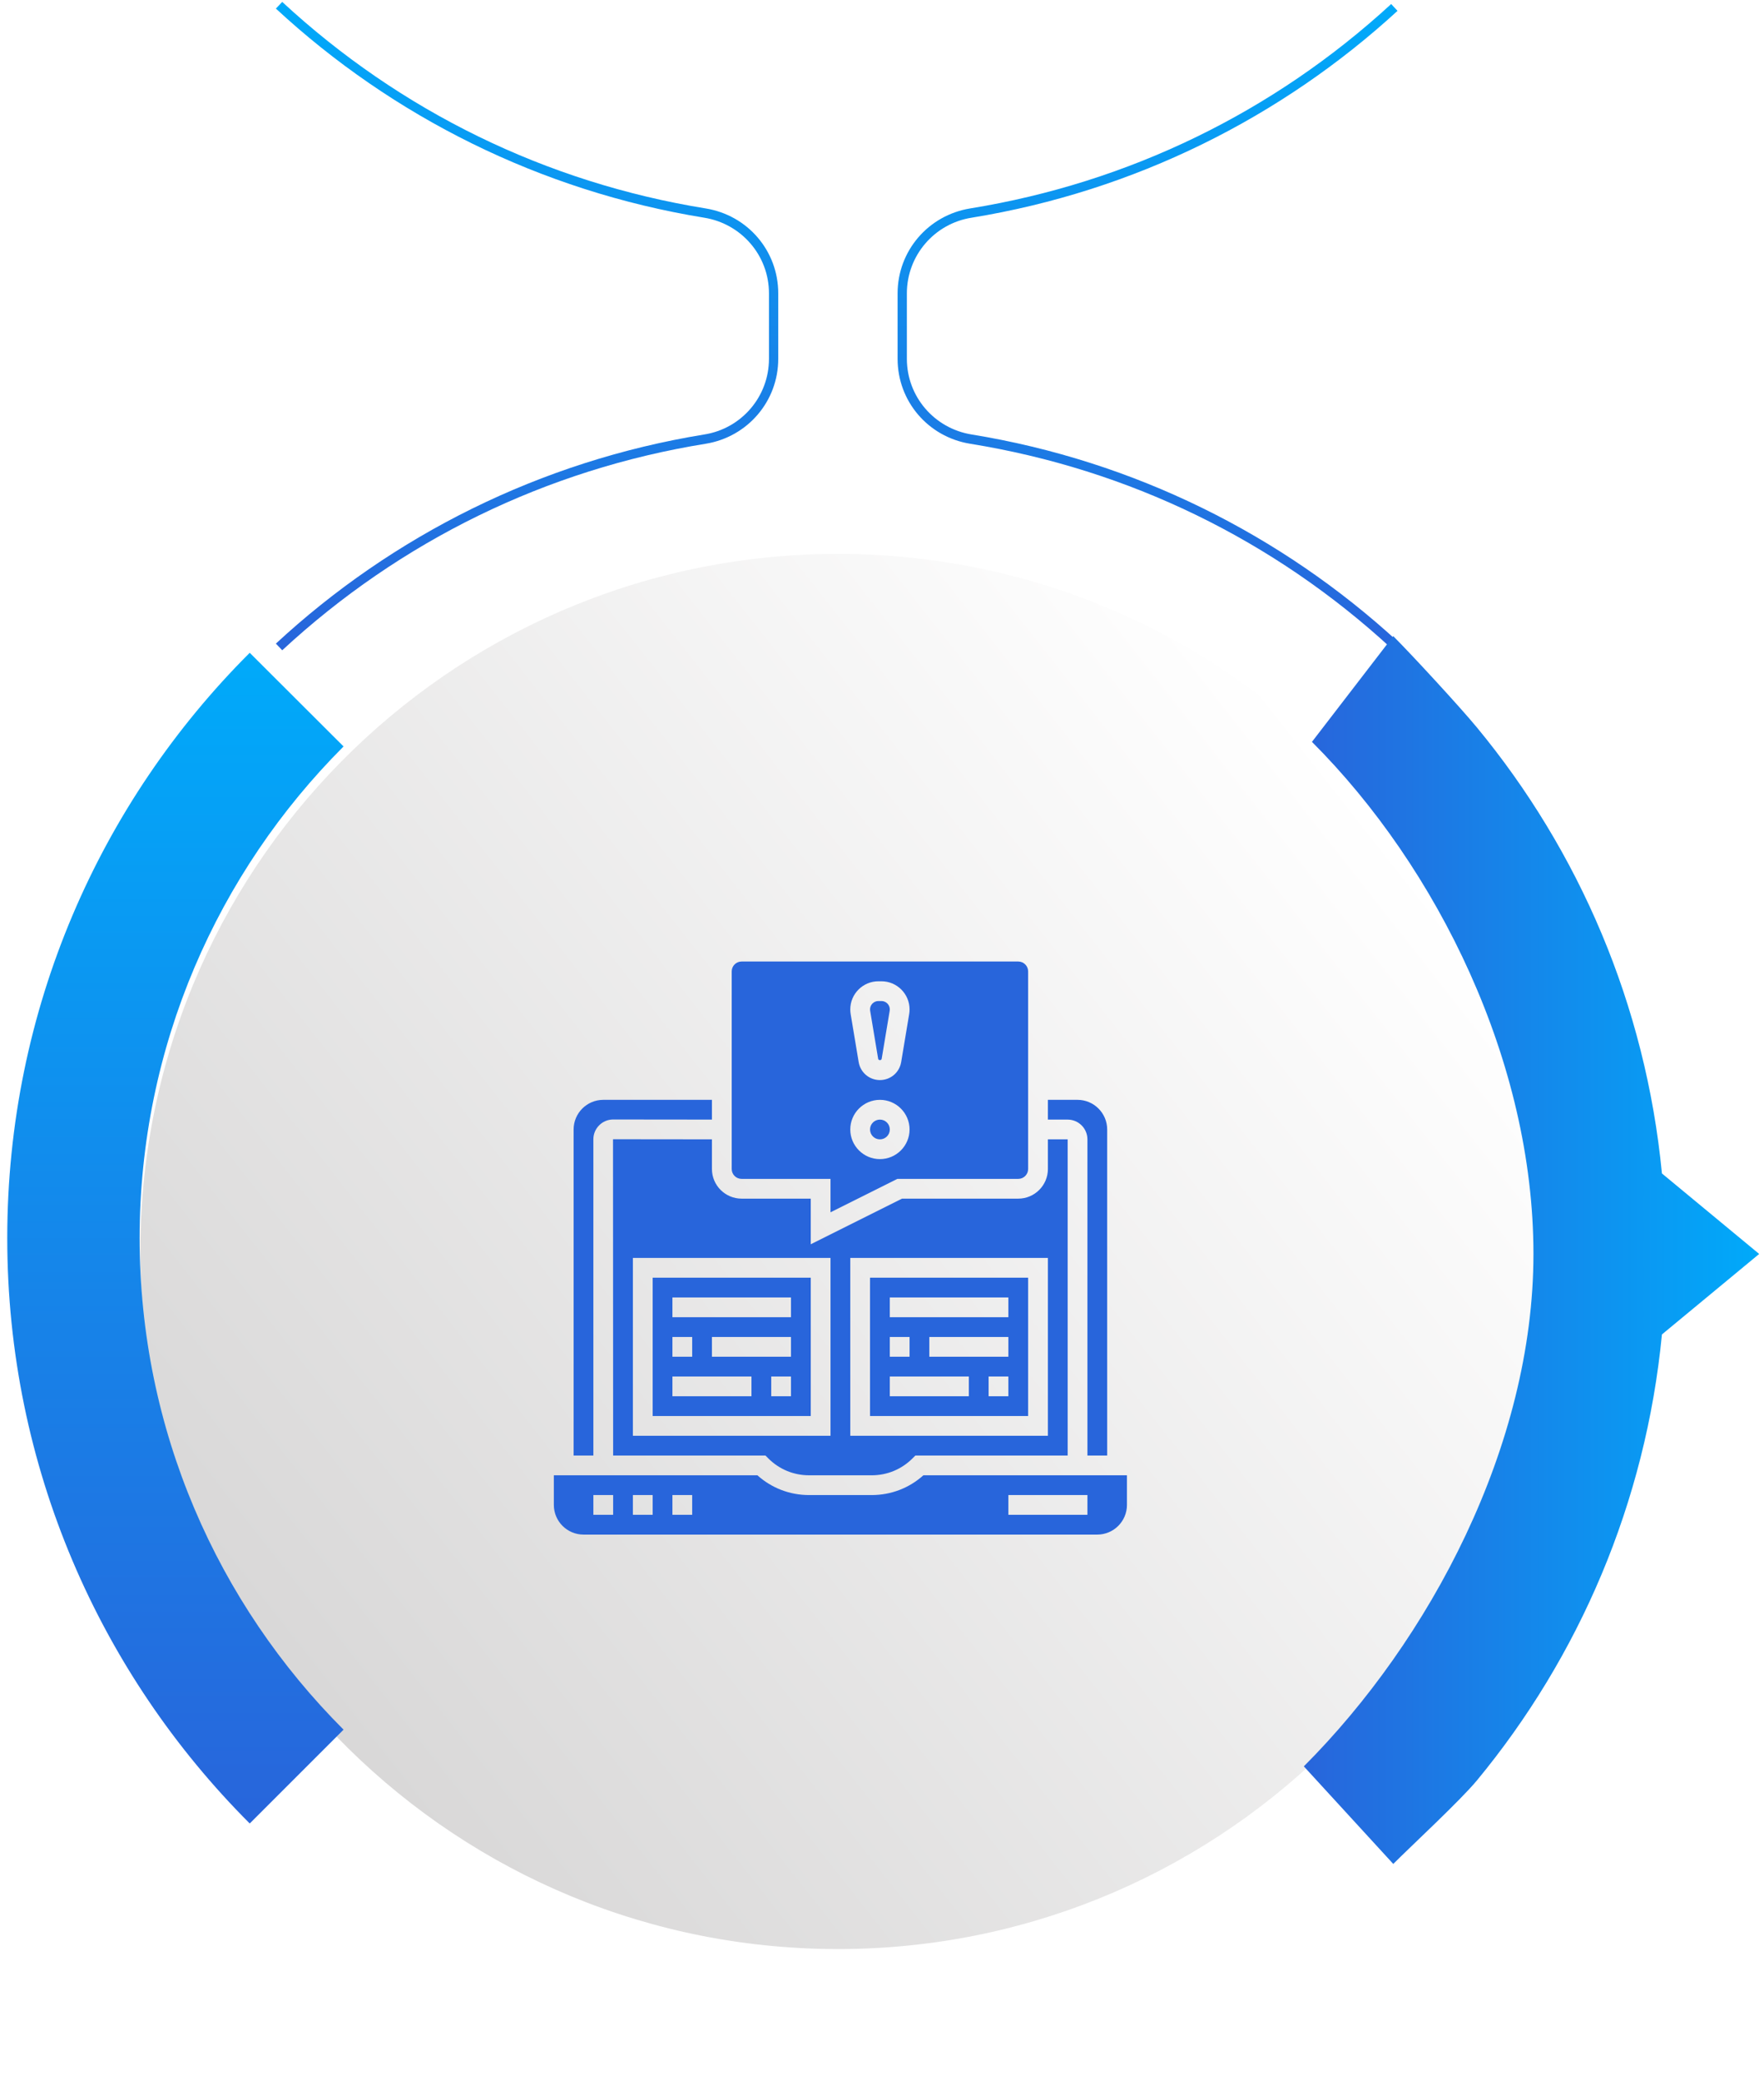
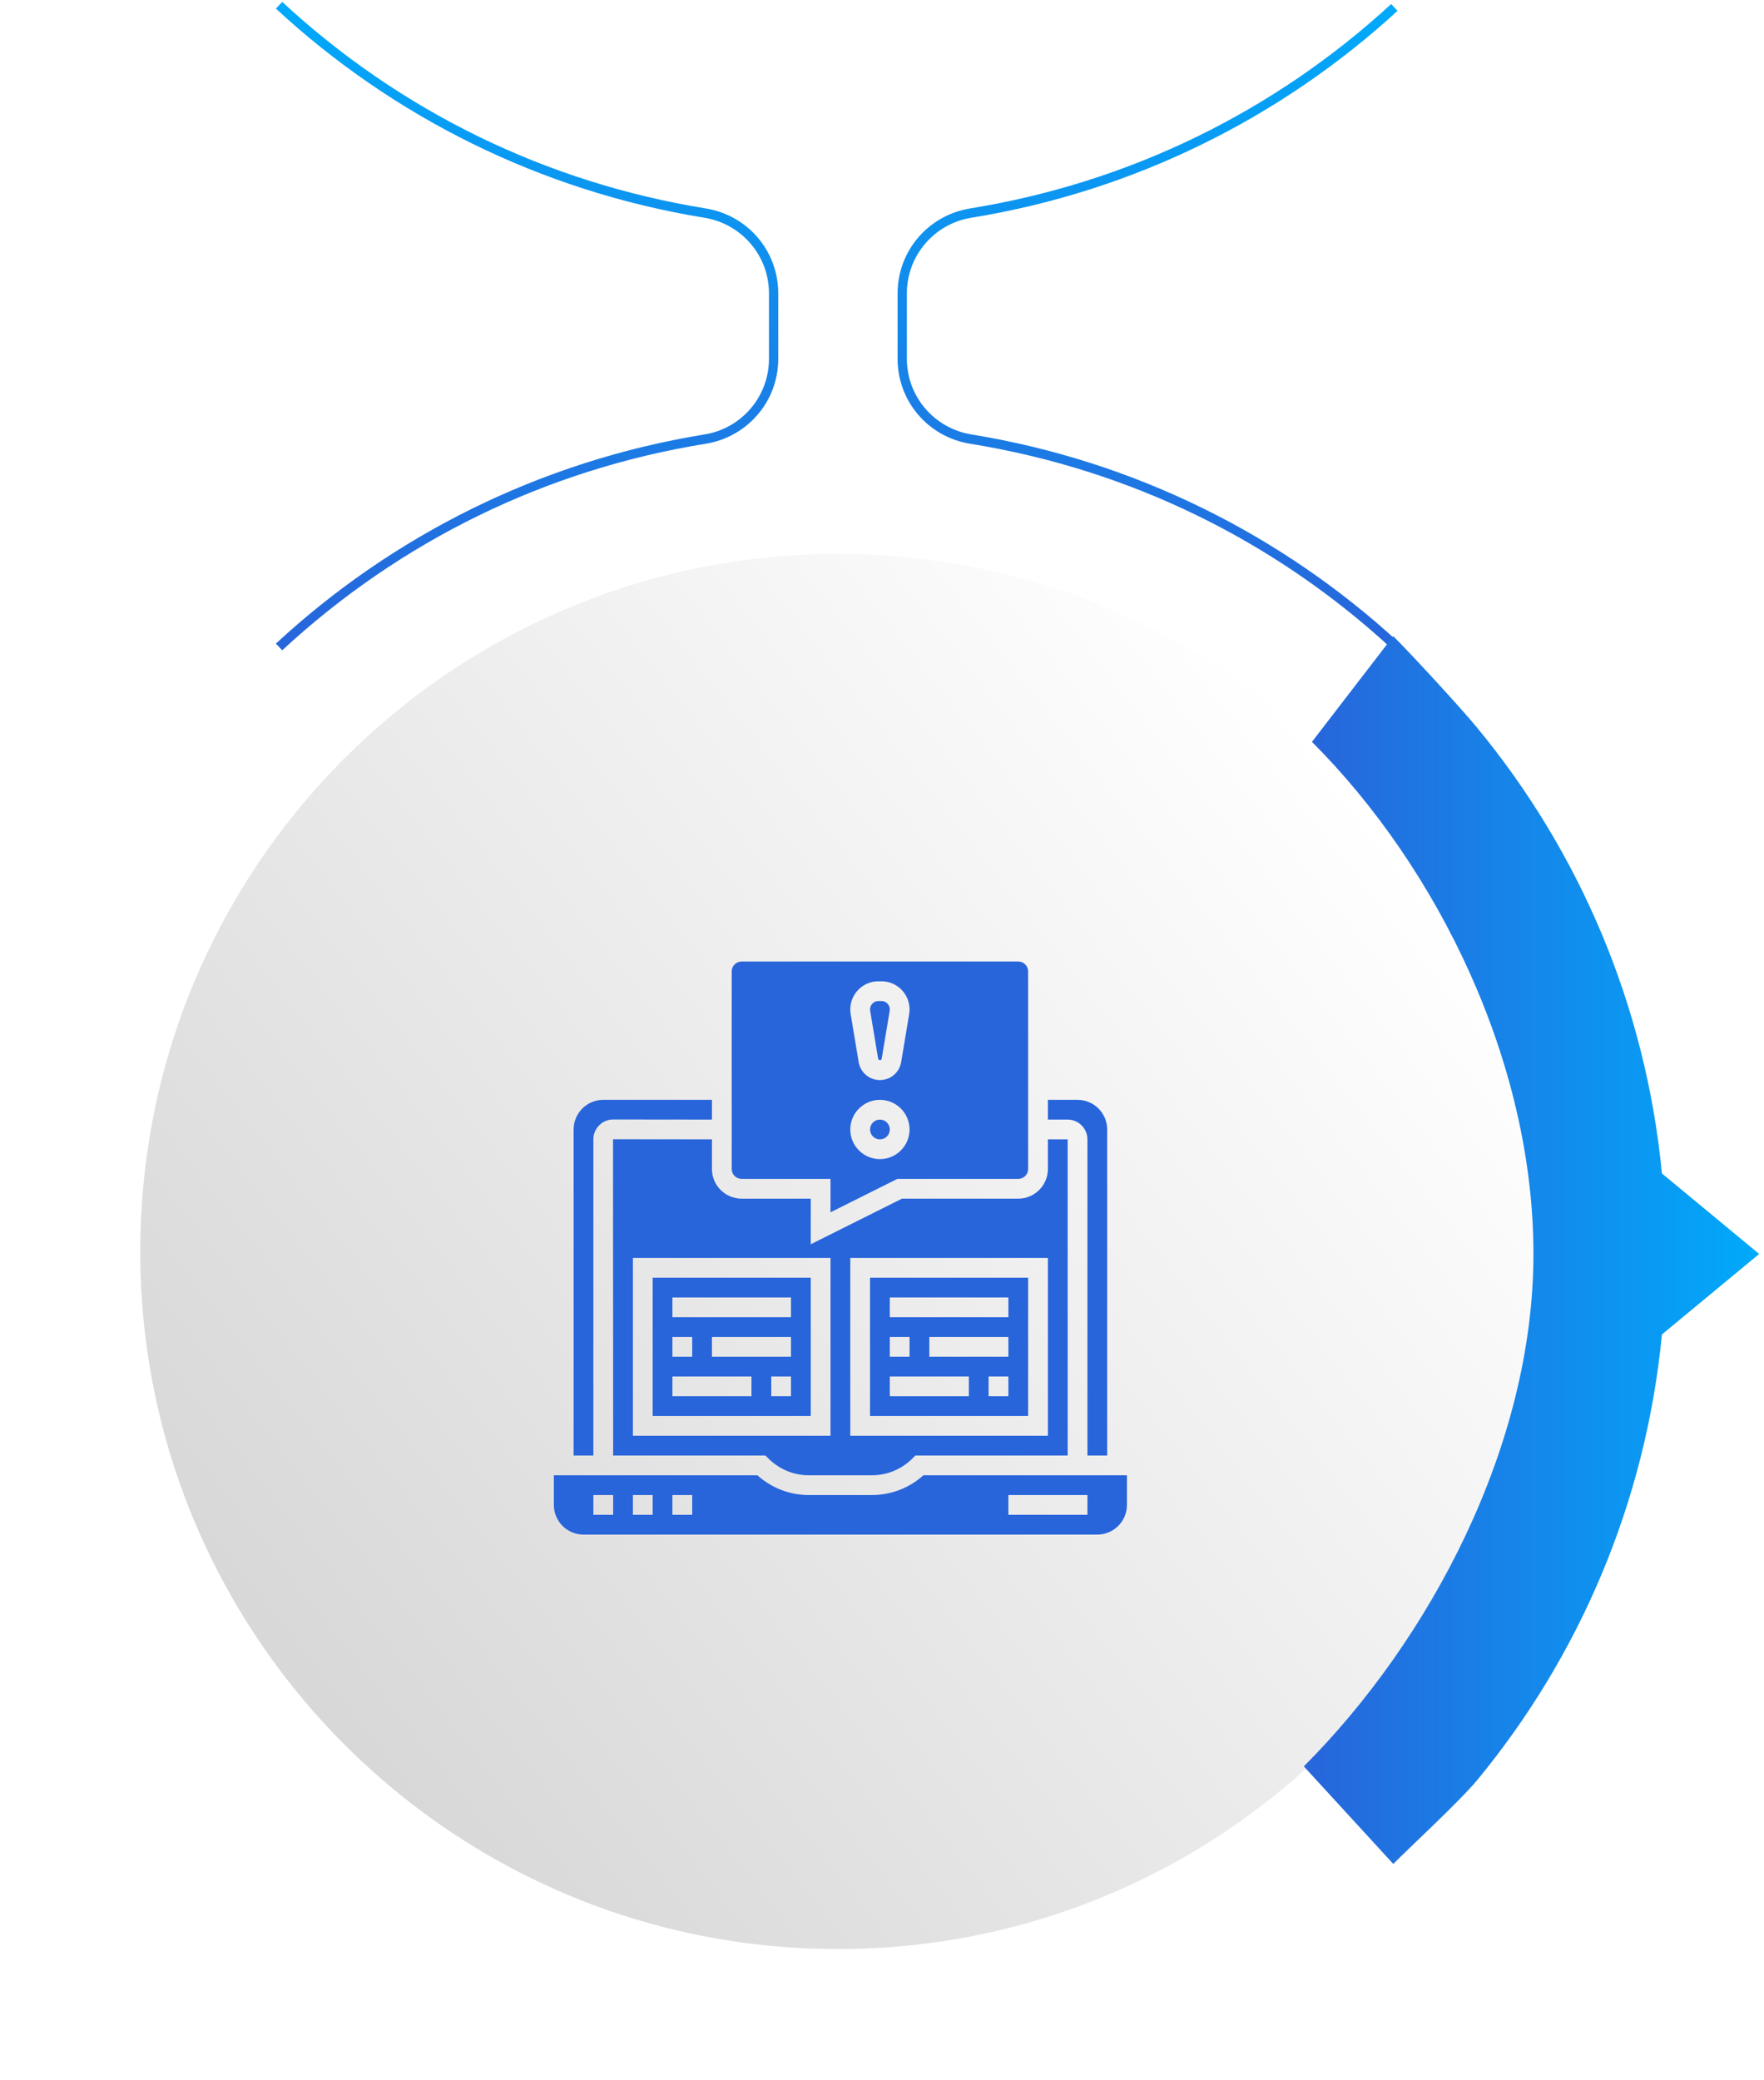
<svg xmlns="http://www.w3.org/2000/svg" width="212" height="250" viewBox="0 0 212 250" fill="none">
  <path d="M84.813 53.334C89.855 52.513 93.53 48.213 93.53 43.131L93.53 35.255C93.53 30.173 89.875 25.873 84.813 25.052C65.639 21.945 48.127 13.384 33.918 0.23L33.156 1.032C47.17 14.01 64.936 22.961 84.637 26.166C89.113 26.89 92.416 30.72 92.416 35.255L92.416 43.131C92.416 47.666 89.113 51.516 84.637 52.22C64.936 55.425 47.17 64.376 33.156 77.354L33.918 78.155C48.127 65.002 65.659 56.422 84.813 53.334Z" fill="url(#paint0_linear_1_186)" />
  <path d="M107.875 35.255L107.875 43.131C107.875 48.213 111.53 52.513 116.592 53.333C135.629 56.402 153.062 64.884 167.193 77.901L167.956 77.08C153.981 64.259 136.332 55.405 116.768 52.219C112.292 51.496 108.989 47.665 108.989 43.131L108.989 35.255C108.989 30.72 112.292 26.87 116.768 26.166C136.332 22.98 153.981 14.127 167.956 1.305L167.193 0.484C153.043 13.501 135.609 21.964 116.592 25.052C111.549 25.873 107.875 30.173 107.875 35.255Z" fill="url(#paint1_linear_1_186)" />
  <path d="M82.197 228.496C125.324 238.715 168.57 212.037 178.789 168.91C189.007 125.783 162.33 82.538 119.202 72.319C76.075 62.1 32.83 88.778 22.611 131.905C12.393 175.032 39.07 218.278 82.197 228.496Z" fill="#F2F2F2" />
  <g filter="url(#filter0_d_1_186)">
    <path d="M99.311 234.241C53.009 233.478 16.109 195.327 16.871 149.026C17.633 102.724 55.785 65.824 102.086 66.586C148.388 67.348 185.288 105.499 184.526 151.801C183.764 198.102 145.612 235.003 99.311 234.241Z" fill="url(#paint2_linear_1_186)" />
  </g>
  <path d="M157.672 89.163C172.8 104.291 184.292 127.666 184.292 150.71C184.292 173.753 171.823 197.148 156.695 212.295L167.445 224.022C169.692 221.774 175.458 216.439 177.491 213.995C189.765 199.141 197.778 180.633 199.733 160.384L211.42 150.71L199.733 141.035C197.778 120.767 189.765 102.278 177.491 87.424C175.458 84.961 169.692 78.707 167.445 76.459L157.672 89.163Z" fill="url(#paint3_linear_1_186)" />
-   <path d="M16.781 148.799C16.781 125.756 26.163 104.862 41.29 89.715L30.013 78.457C11.992 96.458 0.872 121.339 0.872 148.799C0.872 176.259 12.012 201.159 30.013 219.16L41.29 207.883C26.143 192.736 16.781 171.842 16.781 148.799Z" fill="url(#paint4_linear_1_186)" />
  <path d="M130.688 136.938V174.938H133.062V135.75C133.062 133.786 131.464 132.188 129.5 132.188H125.938V134.562H128.312C129.622 134.562 130.688 135.628 130.688 136.938Z" fill="#2865DB" />
  <path d="M97.438 153.562H78.438V170.188H97.438V153.562ZM80.812 160.688H83.188V163.062H80.812V160.688ZM90.312 167.812H80.812V165.438H90.312V167.812ZM95.062 167.812H92.688V165.438H95.062V167.812ZM95.062 163.062H85.562V160.688H95.062V163.062ZM95.062 158.312H80.812V155.938H95.062V158.312Z" fill="#2865DB" />
  <path d="M105.539 127.258C105.573 127.466 105.927 127.466 105.961 127.258L106.924 121.485C106.933 121.43 106.938 121.374 106.938 121.318C106.938 120.764 106.486 120.312 105.932 120.312H105.568C105.014 120.312 104.562 120.764 104.562 121.318C104.562 121.374 104.567 121.43 104.577 121.486L105.539 127.258Z" fill="#2865DB" />
  <path d="M104.562 170.188H123.562V153.562H104.562V170.188ZM121.188 167.812H118.812V165.438H121.188V167.812ZM121.188 163.062H111.688V160.688H121.188V163.062ZM106.938 155.938H121.188V158.312H106.938V155.938ZM106.938 160.688H109.312V163.062H106.938V160.688ZM106.938 165.438H116.438V167.812H106.938V165.438Z" fill="#2865DB" />
  <path d="M85.562 136.936L73.672 136.923L73.688 174.937H91.992L92.34 175.285C93.647 176.593 95.385 177.312 97.234 177.312H104.767C106.616 177.312 108.354 176.593 109.662 175.285L110.008 174.937H128.313V136.937H125.938V140.5C125.938 142.464 124.339 144.062 122.375 144.062H108.405L97.438 149.546V144.062H89.125C87.161 144.062 85.562 142.464 85.562 140.5V136.936ZM102.188 151.187H125.938V172.562H102.188V151.187ZM99.812 151.187V172.562H76.062V151.187H99.812Z" fill="#2865DB" />
  <path d="M105.75 136.938C106.406 136.938 106.938 136.406 106.938 135.75C106.938 135.094 106.406 134.562 105.75 134.562C105.094 134.562 104.562 135.094 104.562 135.75C104.562 136.406 105.094 136.938 105.75 136.938Z" fill="#2865DB" />
  <path d="M110.973 177.312C109.265 178.848 107.08 179.688 104.766 179.688H97.233C94.92 179.688 92.735 178.848 91.026 177.312H66.562V180.875C66.562 182.839 68.161 184.438 70.125 184.438H131.875C133.839 184.438 135.438 182.839 135.438 180.875V177.312H110.973ZM73.688 182.062H71.312V179.688H73.688V182.062ZM78.438 182.062H76.062V179.688H78.438V182.062ZM83.188 182.062H80.812V179.688H83.188V182.062ZM130.688 182.062H121.188V179.688H130.688V182.062Z" fill="#2865DB" />
  <path d="M71.312 136.923C71.312 135.629 72.366 134.564 73.66 134.548L85.562 134.561V132.188H72.5C70.536 132.188 68.938 133.786 68.938 135.75V174.938H71.312V136.923Z" fill="#2865DB" />
  <path d="M89.125 141.688H99.812V145.704L107.845 141.688H122.375C123.029 141.688 123.562 141.154 123.562 140.5V116.75C123.562 116.096 123.029 115.562 122.375 115.562H89.125C88.471 115.562 87.938 116.096 87.938 116.75V140.5C87.938 141.154 88.471 141.688 89.125 141.688ZM105.568 117.938H105.932C107.796 117.938 109.312 119.454 109.312 121.318C109.312 121.504 109.297 121.689 109.267 121.872L108.304 127.649C108.094 128.903 107.021 129.812 105.75 129.812C104.479 129.812 103.406 128.903 103.196 127.65L102.233 121.875C102.203 121.689 102.188 121.504 102.188 121.318C102.188 119.454 103.704 117.938 105.568 117.938ZM105.75 132.188C107.714 132.188 109.312 133.786 109.312 135.75C109.312 137.714 107.714 139.312 105.75 139.312C103.786 139.312 102.188 137.714 102.188 135.75C102.188 133.786 103.786 132.188 105.75 132.188Z" fill="#2865DB" />
  <defs>
    <filter id="filter0_d_1_186" x="9.042" y="66.574" width="183.314" height="183.314" filterUnits="userSpaceOnUse" color-interpolation-filters="sRGB">
      <feGaussianBlur stdDeviation="3.909" />
    </filter>
    <linearGradient id="paint0_linear_1_186" x1="63.353" y1="0.23" x2="63.353" y2="78.175" gradientUnits="userSpaceOnUse">
      <stop stop-color="#00AAFA" />
      <stop offset="1" stop-color="#2865DB" />
    </linearGradient>
    <linearGradient id="paint1_linear_1_186" x1="137.915" y1="0.484" x2="137.915" y2="77.901" gradientUnits="userSpaceOnUse">
      <stop stop-color="#00AAFA" />
      <stop offset="1" stop-color="#2865DB" />
    </linearGradient>
    <linearGradient id="paint2_linear_1_186" x1="166.108" y1="98.963" x2="29.294" y2="206.316" gradientUnits="userSpaceOnUse">
      <stop stop-color="white" />
      <stop offset="1" stop-color="#D7D6D6" />
    </linearGradient>
    <linearGradient id="paint3_linear_1_186" x1="211.42" y1="150.24" x2="156.695" y2="150.24" gradientUnits="userSpaceOnUse">
      <stop stop-color="#00AAFA" />
      <stop offset="1" stop-color="#2865DB" />
    </linearGradient>
    <linearGradient id="paint4_linear_1_186" x1="21.081" y1="78.457" x2="21.081" y2="219.16" gradientUnits="userSpaceOnUse">
      <stop stop-color="#00AAFA" />
      <stop offset="1" stop-color="#2865DB" />
    </linearGradient>
  </defs>
</svg>